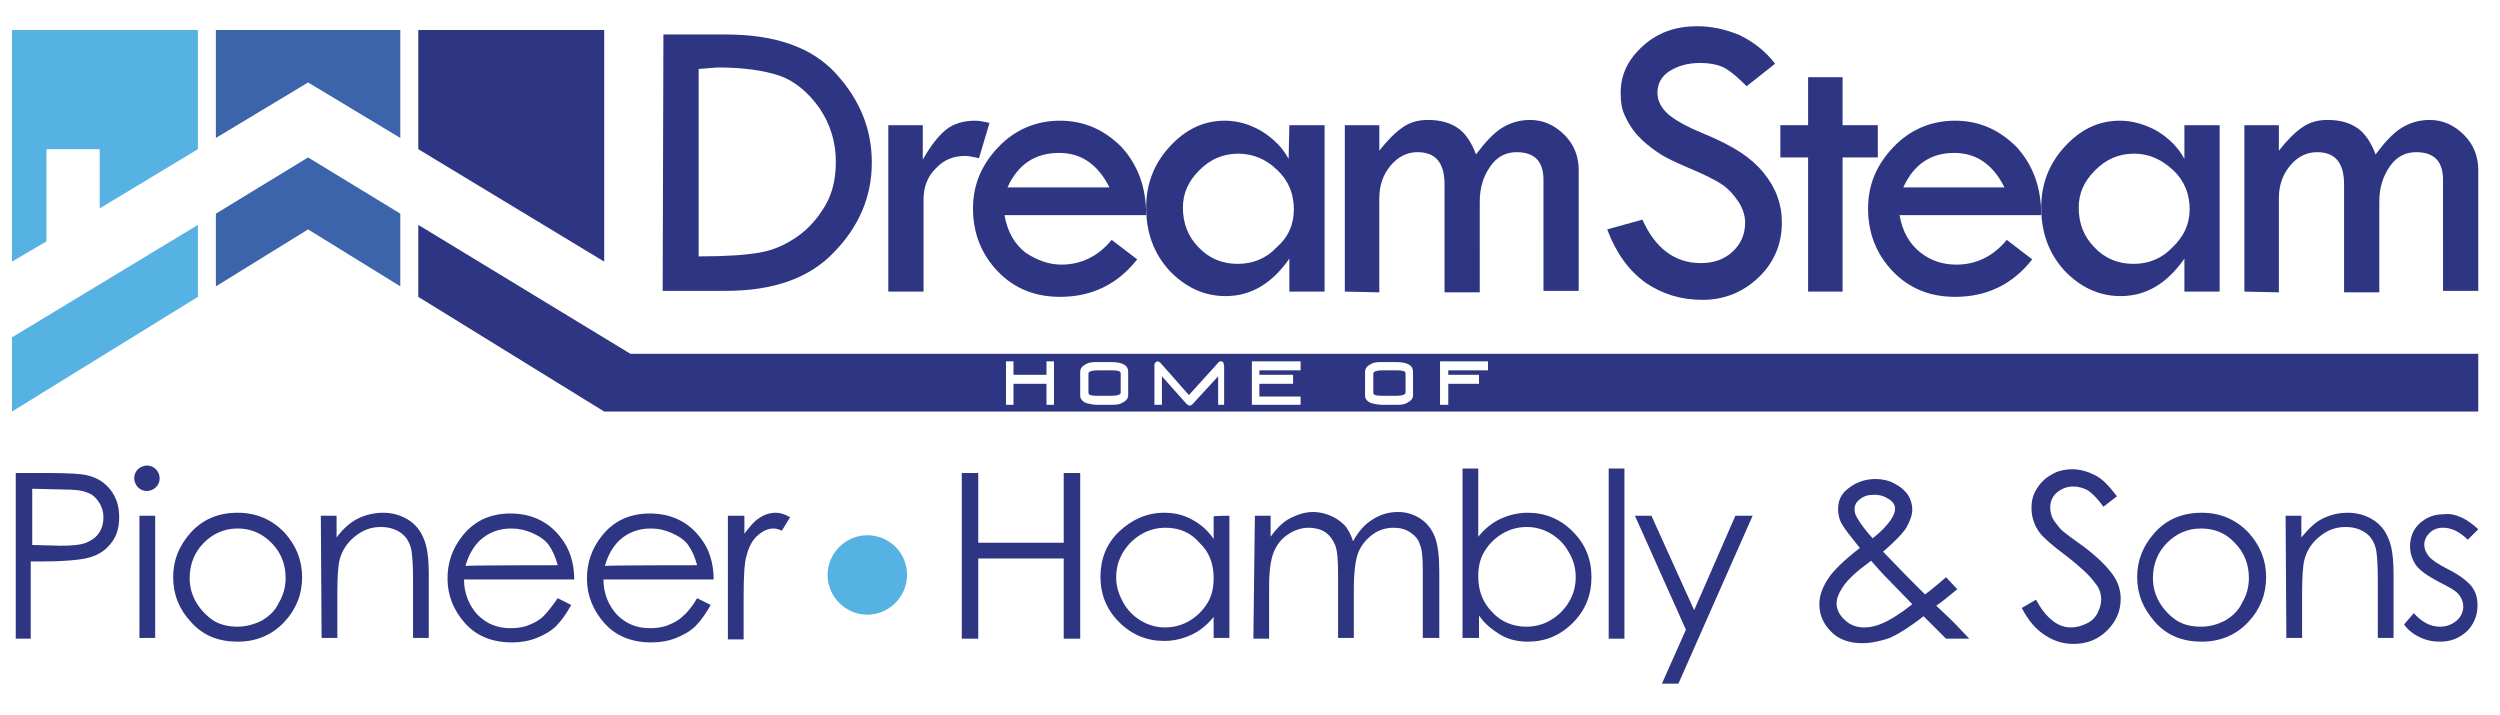
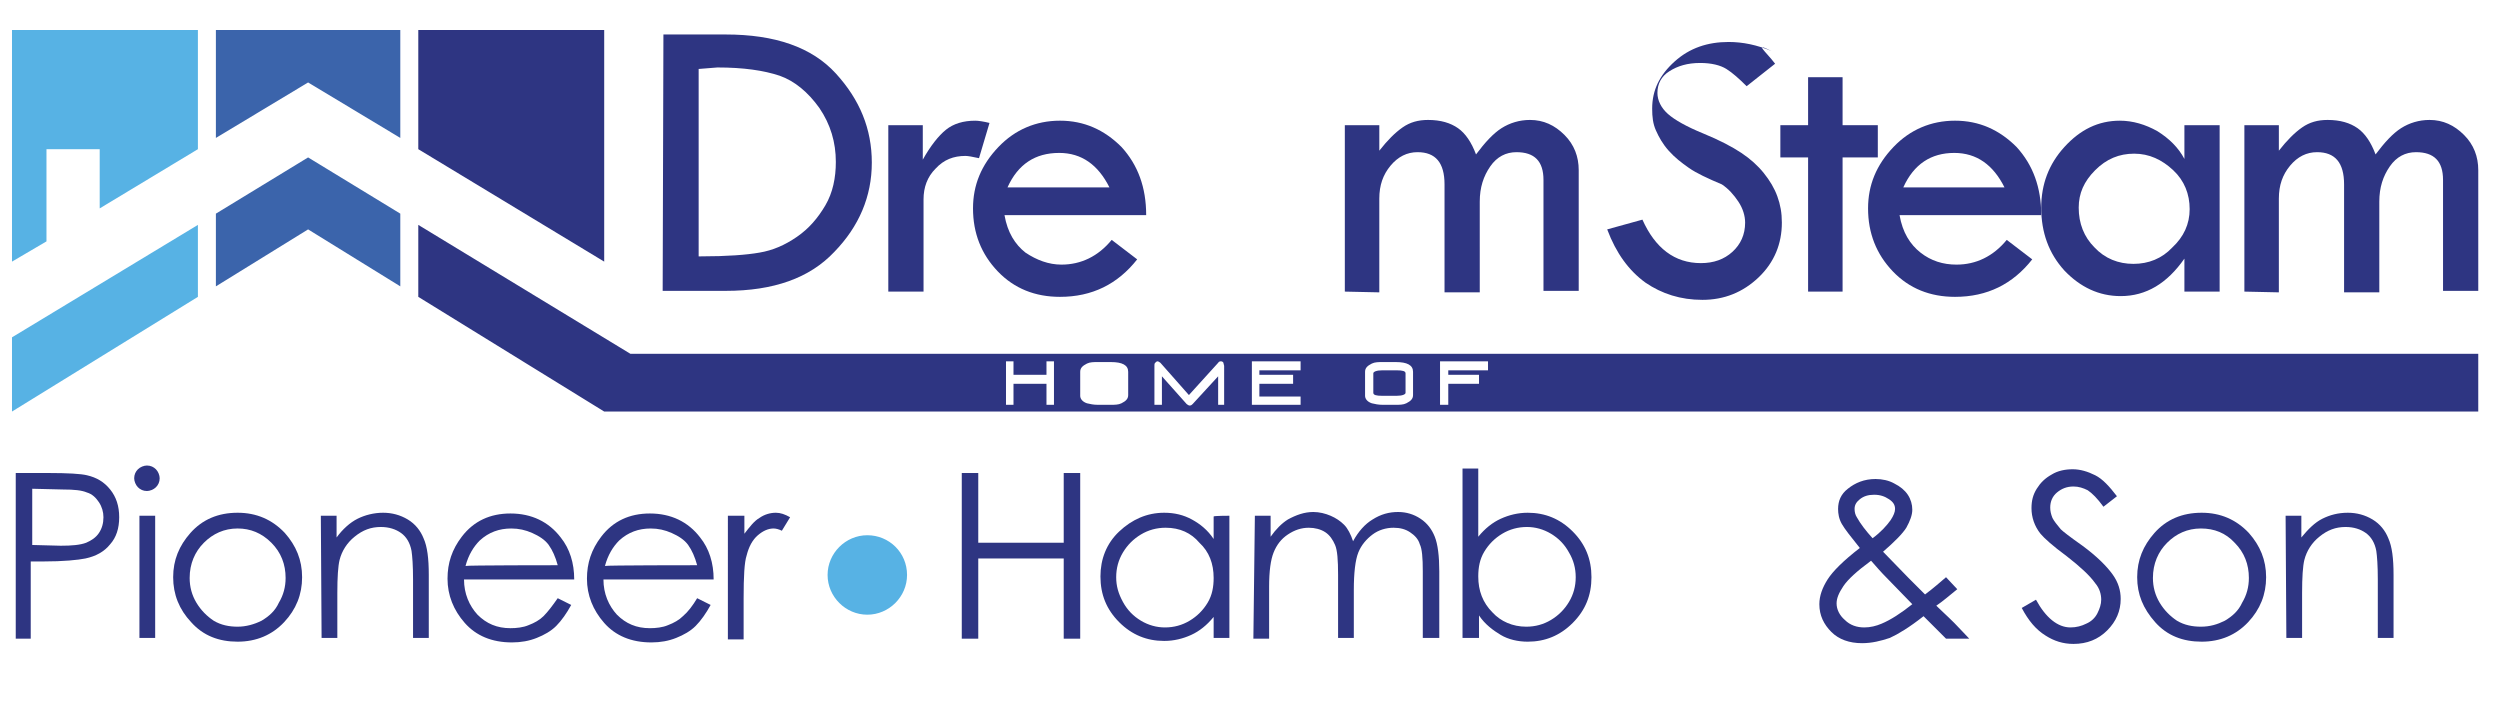
<svg xmlns="http://www.w3.org/2000/svg" version="1.1" id="Layer_1" x="0px" y="0px" viewBox="0 0 333.5 95.4" style="enable-background:new 0 0 333.5 95.4;" xml:space="preserve">
  <style type="text/css">
	.st0{fill:#57B2E4;}
	.st1{fill:#3B64AB;}
	.st2{fill:#2E3582;}
</style>
  <polygon class="st0" points="26.4,4 1.6,4 1.6,34.9 6.2,32.2 6.2,19.9 13.3,19.9 13.3,27.8 26.4,19.9 " />
  <polygon class="st1" points="28.8,4 28.8,18.4 41.1,11 53.4,18.4 53.4,4 " />
  <polygon class="st2" points="80.6,4 55.8,4 55.8,19.9 80.6,34.9 " />
  <polygon class="st0" points="1.6,45 1.6,54.9 26.4,39.6 26.4,30 " />
  <polygon class="st1" points="41.1,21 28.8,28.5 28.8,38.2 41.1,30.6 53.4,38.2 53.4,28.5 " />
  <path class="st2" d="M88.5,4.6h8.3c6.6,0,11.5,1.7,14.7,5.2s4.8,7.4,4.8,11.9s-1.7,8.5-5,11.9c-3.3,3.5-8.1,5.2-14.5,5.2h-8.4  L88.5,4.6L88.5,4.6z M93.2,9.2v25h0.3c3.5,0,6.1-0.2,7.8-0.5c1.8-0.3,3.4-1,5-2.1s2.8-2.5,3.8-4.2s1.4-3.7,1.4-5.8  c0-2.6-0.7-5-2.2-7.2c-1.5-2.1-3.3-3.6-5.3-4.3C101.9,9.4,99.2,9,95.7,9L93.2,9.2L93.2,9.2z" />
  <path class="st2" d="M123.1,16.7v4.6c1-1.8,2.1-3.2,3.1-4s2.3-1.2,3.9-1.2c0.4,0,1.1,0.1,1.9,0.3l-1.4,4.7c-0.9-0.2-1.5-0.3-1.8-0.3  c-1.6,0-2.9,0.5-4,1.7c-1.1,1.1-1.6,2.5-1.6,4.1v12.3h-4.7V16.7H123.1z" />
  <path class="st2" d="M152.9,28.7H134c0.4,2.3,1.4,3.9,2.8,5c1.5,1,3.1,1.6,4.8,1.6c2.6,0,4.9-1.1,6.7-3.3l3.4,2.6  c-2.6,3.3-6,5-10.3,5c-3.3,0-6.1-1.1-8.3-3.4s-3.3-5.1-3.3-8.4c0-3.1,1.1-5.8,3.4-8.2c2.2-2.3,5-3.5,8.2-3.5s5.9,1.2,8.2,3.5  C151.8,22,152.9,25,152.9,28.7 M134.4,25H148c-1.5-3-3.7-4.6-6.7-4.6C138.1,20.4,135.8,21.9,134.4,25" />
-   <path class="st2" d="M172,16.7h4.7v22.2H172v-4.4c-2.3,3.3-5.1,5-8.5,5c-2.9,0-5.4-1.2-7.5-3.4c-2.1-2.3-3.1-5.1-3.1-8.4  c0-3.1,1-5.8,3.1-8.1s4.5-3.5,7.4-3.5c1.7,0,3.4,0.5,4.9,1.4c1.6,1,2.8,2.2,3.6,3.7L172,16.7L172,16.7z M172.6,27.9  c0-2-0.7-3.8-2.2-5.2c-1.4-1.4-3.2-2.2-5.2-2.2s-3.7,0.7-5.2,2.2s-2.2,3.1-2.2,5c0,2.1,0.7,3.9,2.1,5.3c1.4,1.5,3.2,2.2,5.2,2.2  s3.8-0.7,5.2-2.2C171.9,31.6,172.6,29.9,172.6,27.9" />
  <path class="st2" d="M179.4,38.9V16.7h4.6v3.4c1.1-1.4,2.1-2.4,3.1-3.1s2.1-1,3.4-1c1.7,0,3,0.4,4,1.1s1.8,1.9,2.4,3.5  c1.2-1.6,2.3-2.8,3.4-3.5s2.4-1.1,3.8-1.1c1.8,0,3.3,0.7,4.6,2s1.9,2.9,1.9,4.7v16.1h-4.7V24c0-2.5-1.2-3.7-3.6-3.7  c-1.4,0-2.6,0.6-3.5,1.9s-1.4,2.8-1.4,4.7V39h-4.7V24.6c0-2.9-1.2-4.3-3.6-4.3c-1.4,0-2.6,0.6-3.6,1.8c-1,1.2-1.5,2.6-1.5,4.4V39  L179.4,38.9L179.4,38.9z" />
-   <path class="st2" d="M236.8,8.5l-3.8,3c-1-1-1.9-1.8-2.7-2.3s-2-0.8-3.5-0.8c-1.7,0-3,0.4-4.1,1.1s-1.6,1.7-1.6,2.9  c0,1,0.5,2,1.4,2.8s2.5,1.7,4.7,2.6s3.9,1.8,5.1,2.6c1.2,0.8,2.2,1.7,3,2.7s1.4,2,1.8,3.1c0.4,1.1,0.6,2.2,0.6,3.5  c0,2.8-1,5.3-3.1,7.3s-4.6,3-7.5,3s-5.4-0.8-7.6-2.3c-2.2-1.6-3.9-3.9-5.1-7.1l4.7-1.3c1.7,3.8,4.3,5.8,7.8,5.8  c1.7,0,3.1-0.5,4.2-1.5s1.7-2.3,1.7-3.9c0-0.9-0.3-1.9-0.9-2.8s-1.3-1.7-2.2-2.3s-2.3-1.3-4.2-2.1c-1.9-0.8-3.4-1.5-4.4-2.2  s-1.9-1.4-2.7-2.3s-1.3-1.8-1.7-2.7s-0.5-1.8-0.5-2.9c0-2.5,1-4.5,3-6.3s4.4-2.6,7.2-2.6c1.9,0,3.8,0.4,5.7,1.2  C233.9,5.6,235.5,6.8,236.8,8.5" />
+   <path class="st2" d="M236.8,8.5l-3.8,3c-1-1-1.9-1.8-2.7-2.3s-2-0.8-3.5-0.8c-1.7,0-3,0.4-4.1,1.1s-1.6,1.7-1.6,2.9  c0,1,0.5,2,1.4,2.8s2.5,1.7,4.7,2.6s3.9,1.8,5.1,2.6c1.2,0.8,2.2,1.7,3,2.7s1.4,2,1.8,3.1c0.4,1.1,0.6,2.2,0.6,3.5  c0,2.8-1,5.3-3.1,7.3s-4.6,3-7.5,3s-5.4-0.8-7.6-2.3c-2.2-1.6-3.9-3.9-5.1-7.1l4.7-1.3c1.7,3.8,4.3,5.8,7.8,5.8  c1.7,0,3.1-0.5,4.2-1.5s1.7-2.3,1.7-3.9c0-0.9-0.3-1.9-0.9-2.8s-1.3-1.7-2.2-2.3c-1.9-0.8-3.4-1.5-4.4-2.2  s-1.9-1.4-2.7-2.3s-1.3-1.8-1.7-2.7s-0.5-1.8-0.5-2.9c0-2.5,1-4.5,3-6.3s4.4-2.6,7.2-2.6c1.9,0,3.8,0.4,5.7,1.2  C233.9,5.6,235.5,6.8,236.8,8.5" />
  <polygon class="st2" points="241.2,10.3 245.8,10.3 245.8,16.7 250.5,16.7 250.5,21 245.8,21 245.8,38.9 241.2,38.9 241.2,21   237.5,21 237.5,16.7 241.2,16.7 " />
  <path class="st2" d="M272.3,28.7h-18.9c0.4,2.3,1.4,3.9,2.8,5s3,1.6,4.8,1.6c2.6,0,4.9-1.1,6.7-3.3l3.4,2.6c-2.6,3.3-6,5-10.3,5  c-3.3,0-6.1-1.1-8.3-3.4s-3.3-5.1-3.3-8.4c0-3.1,1.1-5.8,3.4-8.2c2.2-2.3,5-3.5,8.2-3.5s5.9,1.2,8.2,3.5  C271.2,22,272.3,25,272.3,28.7 M253.9,25h13.5c-1.5-3-3.7-4.6-6.7-4.6C257.6,20.4,255.3,21.9,253.9,25" />
  <path class="st2" d="M291.4,16.7h4.7v22.2h-4.7v-4.4c-2.3,3.3-5.1,5-8.5,5c-2.9,0-5.4-1.2-7.5-3.4c-2.1-2.3-3.1-5.1-3.1-8.4  c0-3.1,1-5.8,3.1-8.1s4.5-3.5,7.4-3.5c1.7,0,3.4,0.5,5,1.4c1.6,1,2.8,2.2,3.6,3.7V16.7L291.4,16.7z M292.1,27.9c0-2-0.7-3.8-2.2-5.2  s-3.2-2.2-5.2-2.2s-3.7,0.7-5.2,2.2s-2.2,3.1-2.2,5c0,2.1,0.7,3.9,2.1,5.3c1.4,1.5,3.2,2.2,5.2,2.2s3.8-0.7,5.2-2.2  C291.3,31.6,292.1,29.9,292.1,27.9" />
  <path class="st2" d="M299.4,38.9V16.7h4.6v3.4c1.1-1.4,2.1-2.4,3.1-3.1s2.1-1,3.4-1c1.7,0,3,0.4,4,1.1s1.8,1.9,2.4,3.5  c1.2-1.6,2.3-2.8,3.4-3.5s2.4-1.1,3.8-1.1c1.8,0,3.3,0.7,4.6,2s1.9,2.9,1.9,4.7v16.1h-4.7V24c0-2.5-1.2-3.7-3.6-3.7  c-1.4,0-2.6,0.6-3.5,1.9s-1.4,2.8-1.4,4.7V39h-4.7V24.6c0-2.9-1.2-4.3-3.6-4.3c-1.4,0-2.6,0.6-3.6,1.8c-1,1.2-1.5,2.6-1.5,4.4V39  L299.4,38.9L299.4,38.9z" />
  <path class="st2" d="M2.1,63.1h4.4c2.5,0,4.3,0.1,5.1,0.3c1.3,0.3,2.3,0.9,3.1,1.9c0.8,1,1.2,2.2,1.2,3.7s-0.4,2.7-1.2,3.6  c-0.8,1-1.9,1.6-3.3,1.9c-1,0.2-2.9,0.4-5.7,0.4H4.1v10.3h-2V63.1L2.1,63.1z M4.3,65.2v7.5l3.8,0.1c1.5,0,2.6-0.1,3.4-0.4  c0.7-0.3,1.3-0.7,1.7-1.3c0.4-0.6,0.6-1.3,0.6-2.1c0-0.7-0.2-1.4-0.6-2s-0.9-1.1-1.6-1.3c-0.7-0.3-1.7-0.4-3.2-0.4L4.3,65.2  L4.3,65.2z" />
  <path class="st2" d="M19.6,62.1c0.5,0,0.9,0.2,1.2,0.5c0.3,0.3,0.5,0.8,0.5,1.2c0,0.5-0.2,0.9-0.5,1.2s-0.8,0.5-1.2,0.5  c-0.5,0-0.9-0.2-1.2-0.5c-0.3-0.3-0.5-0.8-0.5-1.2c0-0.5,0.2-0.9,0.5-1.2S19.2,62.1,19.6,62.1 M18.6,68.8h2.1v16.3h-2.1V68.8z" />
  <path class="st2" d="M31.7,68.4c2.5,0,4.6,0.9,6.3,2.7c1.5,1.7,2.3,3.6,2.3,5.9s-0.8,4.3-2.4,6c-1.6,1.7-3.7,2.6-6.2,2.6  s-4.6-0.8-6.2-2.6c-1.6-1.7-2.4-3.7-2.4-6s0.8-4.2,2.3-5.9C27,69.3,29.1,68.4,31.7,68.4 M31.7,70.5c-1.8,0-3.3,0.7-4.5,1.9  s-1.9,2.8-1.9,4.7c0,1.2,0.3,2.3,0.9,3.3c0.6,1,1.4,1.8,2.3,2.4c1,0.6,2.1,0.8,3.2,0.8s2.2-0.3,3.2-0.8c1-0.6,1.8-1.3,2.3-2.4  c0.6-1,0.9-2.1,0.9-3.3c0-1.8-0.6-3.4-1.9-4.7C34.9,71.1,33.4,70.5,31.7,70.5" />
  <path class="st2" d="M42.8,68.8h2.1v2.9c0.8-1.1,1.8-2,2.8-2.5s2.2-0.8,3.4-0.8s2.3,0.3,3.3,0.9s1.7,1.5,2.1,2.5  c0.5,1.1,0.7,2.7,0.7,4.9v8.4h-2.1v-7.8c0-1.9-0.1-3.1-0.2-3.8c-0.2-1.1-0.7-1.9-1.4-2.4s-1.6-0.8-2.7-0.8c-1.3,0-2.4,0.4-3.5,1.3  c-1,0.8-1.7,1.9-2,3.1C45.1,75.5,45,77,45,79.1v6h-2.1L42.8,68.8L42.8,68.8z" />
  <path class="st2" d="M74.4,79.8l1.8,0.9c-0.6,1.1-1.3,2.1-2,2.8s-1.6,1.2-2.6,1.6s-2.1,0.6-3.3,0.6c-2.7,0-4.8-0.9-6.3-2.6  s-2.3-3.7-2.3-5.9c0-2.1,0.6-3.9,1.9-5.6c1.6-2.1,3.8-3.1,6.5-3.1c2.8,0,5.1,1.1,6.7,3.2c1.2,1.5,1.8,3.4,1.8,5.6H61.9  c0,1.9,0.7,3.5,1.8,4.7c1.2,1.2,2.6,1.8,4.4,1.8c0.8,0,1.7-0.1,2.4-0.4c0.8-0.3,1.5-0.7,2-1.2C73.1,81.6,73.7,80.8,74.4,79.8   M74.4,75.4c-0.3-1.1-0.7-2-1.2-2.7s-1.3-1.2-2.2-1.6s-1.8-0.6-2.8-0.6c-1.6,0-3,0.5-4.2,1.6c-0.8,0.8-1.5,1.9-1.9,3.4  C62.1,75.4,74.4,75.4,74.4,75.4z" />
  <path class="st2" d="M93,79.8l1.8,0.9c-0.6,1.1-1.3,2.1-2,2.8s-1.6,1.2-2.6,1.6s-2.1,0.6-3.3,0.6c-2.7,0-4.8-0.9-6.3-2.6  s-2.3-3.7-2.3-5.9c0-2.1,0.6-3.9,1.9-5.6c1.6-2.1,3.8-3.1,6.5-3.1c2.8,0,5.1,1.1,6.7,3.2c1.2,1.5,1.8,3.4,1.8,5.6H80.5  c0,1.9,0.7,3.5,1.8,4.7c1.2,1.2,2.6,1.8,4.4,1.8c0.8,0,1.7-0.1,2.4-0.4c0.8-0.3,1.5-0.7,2-1.2C91.8,81.6,92.4,80.8,93,79.8 M93,75.4  c-0.3-1.1-0.7-2-1.2-2.7s-1.3-1.2-2.2-1.6s-1.8-0.6-2.8-0.6c-1.6,0-3,0.5-4.2,1.6c-0.8,0.8-1.5,1.9-1.9,3.4  C80.7,75.4,93,75.4,93,75.4z" />
  <path class="st2" d="M97.1,68.8h2.2v2.4c0.7-0.9,1.3-1.7,2-2.1c0.7-0.5,1.5-0.7,2.2-0.7c0.6,0,1.2,0.2,1.9,0.6l-1.1,1.8  c-0.4-0.2-0.8-0.3-1.1-0.3c-0.7,0-1.4,0.3-2.1,0.9s-1.2,1.5-1.5,2.7c-0.3,0.9-0.4,2.8-0.4,5.7v5.5h-2.1V68.8L97.1,68.8z" />
  <polygon class="st2" points="128.3,63.1 130.5,63.1 130.5,72.4 141.9,72.4 141.9,63.1 144.1,63.1 144.1,85.2 141.9,85.2 141.9,74.5   130.5,74.5 130.5,85.2 128.3,85.2 " />
  <path class="st2" d="M164,68.8v16.3h-2.1v-2.8c-0.9,1.1-1.9,1.9-3,2.4s-2.3,0.8-3.6,0.8c-2.3,0-4.3-0.8-6-2.5s-2.5-3.7-2.5-6.1  c0-2.3,0.8-4.4,2.5-6s3.7-2.5,6-2.5c1.4,0,2.6,0.3,3.7,0.9c1.1,0.6,2.1,1.4,2.9,2.6v-3C161.9,68.8,164,68.8,164,68.8z M155.5,70.4  c-1.2,0-2.3,0.3-3.3,0.9s-1.8,1.4-2.4,2.4c-0.6,1-0.9,2.1-0.9,3.3c0,1.2,0.3,2.2,0.9,3.3s1.4,1.9,2.4,2.5s2.1,0.9,3.2,0.9  c1.2,0,2.3-0.3,3.3-0.9s1.8-1.4,2.4-2.4s0.8-2.1,0.8-3.3c0-1.9-0.6-3.5-1.9-4.7C158.9,71.1,157.4,70.4,155.5,70.4" />
  <path class="st2" d="M167.4,68.8h2.1v2.8c0.7-1,1.5-1.8,2.3-2.3c1.1-0.6,2.2-1,3.4-1c0.8,0,1.6,0.2,2.3,0.5s1.3,0.7,1.8,1.2  s0.9,1.3,1.2,2.2c0.7-1.3,1.6-2.3,2.6-2.9c1.1-0.7,2.2-1,3.4-1c1.1,0,2.1,0.3,3,0.9s1.5,1.4,1.9,2.4s0.6,2.6,0.6,4.6v8.9h-2.2v-8.9  c0-1.8-0.1-3-0.4-3.6c-0.2-0.7-0.7-1.2-1.3-1.6s-1.3-0.6-2.2-0.6c-1,0-2,0.3-2.8,0.9s-1.5,1.4-1.9,2.4s-0.6,2.7-0.6,5v6.4h-2.1v-8.4  c0-2-0.1-3.3-0.4-4s-0.7-1.3-1.3-1.7c-0.6-0.4-1.4-0.6-2.2-0.6c-1,0-1.9,0.3-2.8,0.9c-0.9,0.6-1.5,1.4-1.9,2.4s-0.6,2.5-0.6,4.6v6.9  h-2.1L167.4,68.8L167.4,68.8z" />
  <path class="st2" d="M195.1,85.2V62.5h2.1v9.1c0.9-1.1,1.9-1.9,3-2.4s2.3-0.8,3.6-0.8c2.3,0,4.3,0.8,6,2.5s2.5,3.7,2.5,6.1  s-0.8,4.4-2.5,6.1s-3.7,2.5-6,2.5c-1.3,0-2.6-0.3-3.6-0.9s-2.1-1.4-2.9-2.6v3h-2.2V85.2z M203.6,83.6c1.2,0,2.3-0.3,3.3-0.9  s1.8-1.4,2.4-2.4c0.6-1,0.9-2.1,0.9-3.3c0-1.2-0.3-2.3-0.9-3.3c-0.6-1.1-1.4-1.9-2.4-2.5s-2.1-0.9-3.2-0.9c-1.2,0-2.3,0.3-3.3,0.9  s-1.8,1.4-2.4,2.4c-0.6,1-0.8,2.1-0.8,3.3c0,1.9,0.6,3.5,1.9,4.8C200.2,82.9,201.8,83.6,203.6,83.6" />
-   <rect x="214.6" y="62.5" class="st2" width="2.1" height="22.7" />
-   <polygon class="st2" points="218.1,68.8 220.3,68.8 226,81.4 231.5,68.8 233.8,68.8 223.9,91.2 221.7,91.2 224.9,84 " />
  <path class="st2" d="M259.6,77l1.5,1.6c-1,0.8-1.9,1.6-2.8,2.2c0.6,0.6,1.4,1.3,2.4,2.3c0.8,0.8,1.4,1.5,2,2.1h-3.1l-3-3  c-1.9,1.5-3.4,2.4-4.5,2.9c-1.2,0.4-2.4,0.7-3.7,0.7c-1.7,0-3.1-0.5-4.1-1.5s-1.6-2.2-1.6-3.7c0-1.1,0.4-2.2,1.1-3.3  s2.1-2.5,4.3-4.2c-1.2-1.5-2-2.5-2.4-3.2s-0.5-1.4-0.5-2c0-1.1,0.4-2,1.3-2.7c1-0.8,2.2-1.3,3.7-1.3c0.9,0,1.8,0.2,2.5,0.6  c0.8,0.4,1.4,0.9,1.8,1.5s0.6,1.3,0.6,2s-0.3,1.5-0.8,2.4c-0.5,0.8-1.6,1.9-3.1,3.2l3.4,3.5l2.2,2.2C258,78.4,258.9,77.6,259.6,77   M249.6,74.8c-1.9,1.4-3.1,2.5-3.7,3.4s-0.9,1.6-0.9,2.3c0,0.8,0.4,1.6,1.1,2.2c0.7,0.7,1.6,1,2.6,1c0.8,0,1.6-0.2,2.3-0.5  c1.2-0.5,2.6-1.4,4.1-2.6l-3.5-3.6C251,76.4,250.3,75.6,249.6,74.8 M249.8,71.8c1.1-0.8,1.9-1.7,2.4-2.4c0.4-0.6,0.6-1.1,0.6-1.5  c0-0.5-0.2-0.9-0.8-1.3s-1.2-0.6-2-0.6s-1.4,0.2-1.9,0.6s-0.7,0.8-0.7,1.3c0,0.4,0.1,0.8,0.3,1.1C248.2,69.9,248.9,70.8,249.8,71.8" />
  <path class="st2" d="M269.7,81.1l1.9-1.1c1.3,2.4,2.9,3.7,4.6,3.7c0.8,0,1.5-0.2,2.1-0.5c0.7-0.3,1.2-0.8,1.5-1.4s0.5-1.2,0.5-1.8  c0-0.7-0.2-1.5-0.8-2.2c-0.7-1-2-2.2-3.8-3.6c-1.9-1.4-3-2.4-3.5-3c-0.8-1-1.2-2.2-1.2-3.4c0-1,0.2-1.8,0.7-2.6s1.1-1.4,2-1.9  c0.8-0.5,1.8-0.7,2.8-0.7s2,0.3,3,0.8s1.9,1.5,2.9,2.8l-1.8,1.4c-0.8-1.1-1.5-1.8-2.1-2.2c-0.6-0.3-1.2-0.5-1.9-0.5  c-0.9,0-1.6,0.3-2.2,0.8s-0.9,1.2-0.9,2c0,0.5,0.1,0.9,0.3,1.4c0.2,0.4,0.6,0.9,1.1,1.5c0.3,0.3,1.2,1,2.9,2.2  c1.9,1.4,3.2,2.7,4,3.8s1.1,2.2,1.1,3.3c0,1.6-0.6,3-1.8,4.2s-2.7,1.8-4.5,1.8c-1.4,0-2.6-0.4-3.7-1.1  C271.6,84,270.6,82.8,269.7,81.1" />
  <path class="st2" d="M293.7,68.4c2.5,0,4.6,0.9,6.3,2.7c1.5,1.7,2.3,3.6,2.3,5.9s-0.8,4.3-2.4,6s-3.7,2.6-6.2,2.6s-4.6-0.8-6.2-2.6  s-2.4-3.7-2.4-6s0.8-4.2,2.3-5.9C289,69.3,291.1,68.4,293.7,68.4 M293.6,70.5c-1.8,0-3.3,0.7-4.5,1.9s-1.9,2.8-1.9,4.7  c0,1.2,0.3,2.3,0.9,3.3s1.4,1.8,2.3,2.4c1,0.6,2.1,0.8,3.2,0.8c1.2,0,2.2-0.3,3.2-0.8c1-0.6,1.8-1.3,2.3-2.4c0.6-1,0.9-2.1,0.9-3.3  c0-1.8-0.6-3.4-1.9-4.7C296.9,71.1,295.4,70.5,293.6,70.5" />
  <path class="st2" d="M304.9,68.8h2.1v2.9c0.9-1.1,1.8-2,2.8-2.5s2.1-0.8,3.4-0.8c1.2,0,2.3,0.3,3.3,0.9s1.7,1.5,2.1,2.5  c0.5,1.1,0.7,2.7,0.7,4.9v8.4h-2.1v-7.8c0-1.9-0.1-3.1-0.2-3.8c-0.2-1.1-0.7-1.9-1.4-2.4c-0.7-0.5-1.6-0.8-2.7-0.8  c-1.3,0-2.4,0.4-3.5,1.3c-1,0.8-1.7,1.9-2,3.1c-0.2,0.8-0.3,2.3-0.3,4.4v6H305L304.9,68.8L304.9,68.8z" />
-   <path class="st2" d="M330.6,70.6l-1.4,1.4c-1.1-1.1-2.2-1.6-3.3-1.6c-0.7,0-1.3,0.2-1.8,0.7s-0.7,1-0.7,1.6c0,0.5,0.2,1,0.6,1.5  s1.3,1.1,2.5,1.7c1.6,0.8,2.6,1.6,3.2,2.3c0.6,0.8,0.8,1.6,0.8,2.6c0,1.3-0.5,2.5-1.4,3.4c-1,0.9-2.1,1.4-3.6,1.4  c-1,0-1.9-0.2-2.7-0.6c-0.9-0.4-1.6-1-2.1-1.7l1.3-1.5c1.1,1.2,2.2,1.8,3.5,1.8c0.9,0,1.6-0.3,2.2-0.8s0.9-1.2,0.9-1.9  c0-0.6-0.2-1.1-0.6-1.6s-1.3-1-2.7-1.7c-1.5-0.8-2.5-1.5-3-2.2s-0.8-1.6-0.8-2.5c0-1.2,0.4-2.3,1.3-3.1c0.9-0.8,1.9-1.2,3.2-1.2  C327.5,68.4,329.1,69.2,330.6,70.6" />
  <path class="st0" d="M121,76.7c0,2.9-2.4,5.3-5.3,5.3s-5.3-2.4-5.3-5.3s2.4-5.3,5.3-5.3C118.6,71.4,121,73.7,121,76.7" />
  <g>
    <path class="st2" d="M186.3,49.4h-1.9c-0.8,0-1.2,0.2-1.2,0.4v2.6c0,0.3,0.4,0.4,1.2,0.4h1.9c0.8,0,1.2-0.2,1.2-0.4v-2.6   C187.5,49.5,187.1,49.4,186.3,49.4z" />
    <path class="st2" d="M84.1,47.2L55.8,30v9.6l24.8,15.3h250v-7.7C330.6,47.2,84.1,47.2,84.1,47.2z M140.6,54h-1v-2.8h-4.4V54h-1   v-5.8h1V50h4.4v-1.8h1V54z M150.5,52.7c0,0.5-0.3,0.8-0.9,1.1c-0.4,0.2-0.9,0.2-1.4,0.2h-1.8c-0.5,0-1-0.1-1.4-0.2   c-0.6-0.2-0.9-0.6-0.9-1v-3.2c0-0.5,0.3-0.8,0.9-1.1c0.4-0.2,0.9-0.2,1.4-0.2h1.8c1.5,0,2.3,0.4,2.3,1.3L150.5,52.7L150.5,52.7z    M163.3,54h-0.8v-3.8l-3.4,3.7c-0.1,0.1-0.2,0.2-0.4,0.2c-0.1,0-0.3-0.1-0.4-0.2l-3.3-3.7V54h-1v-5.2c0-0.2,0-0.3,0.1-0.4   c0.1-0.1,0.2-0.2,0.3-0.2s0.3,0.1,0.4,0.2l3.8,4.3l3.9-4.3c0.1-0.2,0.3-0.2,0.4-0.2c0.1,0,0.3,0.1,0.3,0.2c0,0.1,0.1,0.3,0.1,0.4   L163.3,54L163.3,54z M173.5,49.4H168V50h4.5v1.2H168v1.7h5.5V54H167v-5.8h6.5V49.4z M188.5,52.7c0,0.5-0.3,0.8-0.9,1.1   c-0.4,0.2-0.9,0.2-1.4,0.2h-1.8c-0.5,0-1-0.1-1.4-0.2c-0.6-0.2-0.9-0.6-0.9-1v-3.2c0-0.5,0.3-0.8,0.9-1.1c0.4-0.2,0.9-0.2,1.4-0.2   h1.8c1.5,0,2.3,0.4,2.3,1.3L188.5,52.7L188.5,52.7z M198.5,49.4h-5.3V50h4.1v1.2h-4.1V54h-1.1v-5.8h6.4V49.4z" />
-     <path class="st2" d="M148.3,49.4h-1.9c-0.8,0-1.2,0.2-1.2,0.4v2.6c0,0.3,0.4,0.4,1.2,0.4h1.9c0.8,0,1.2-0.2,1.2-0.4v-2.6   C149.5,49.5,149.1,49.4,148.3,49.4z" />
  </g>
</svg>